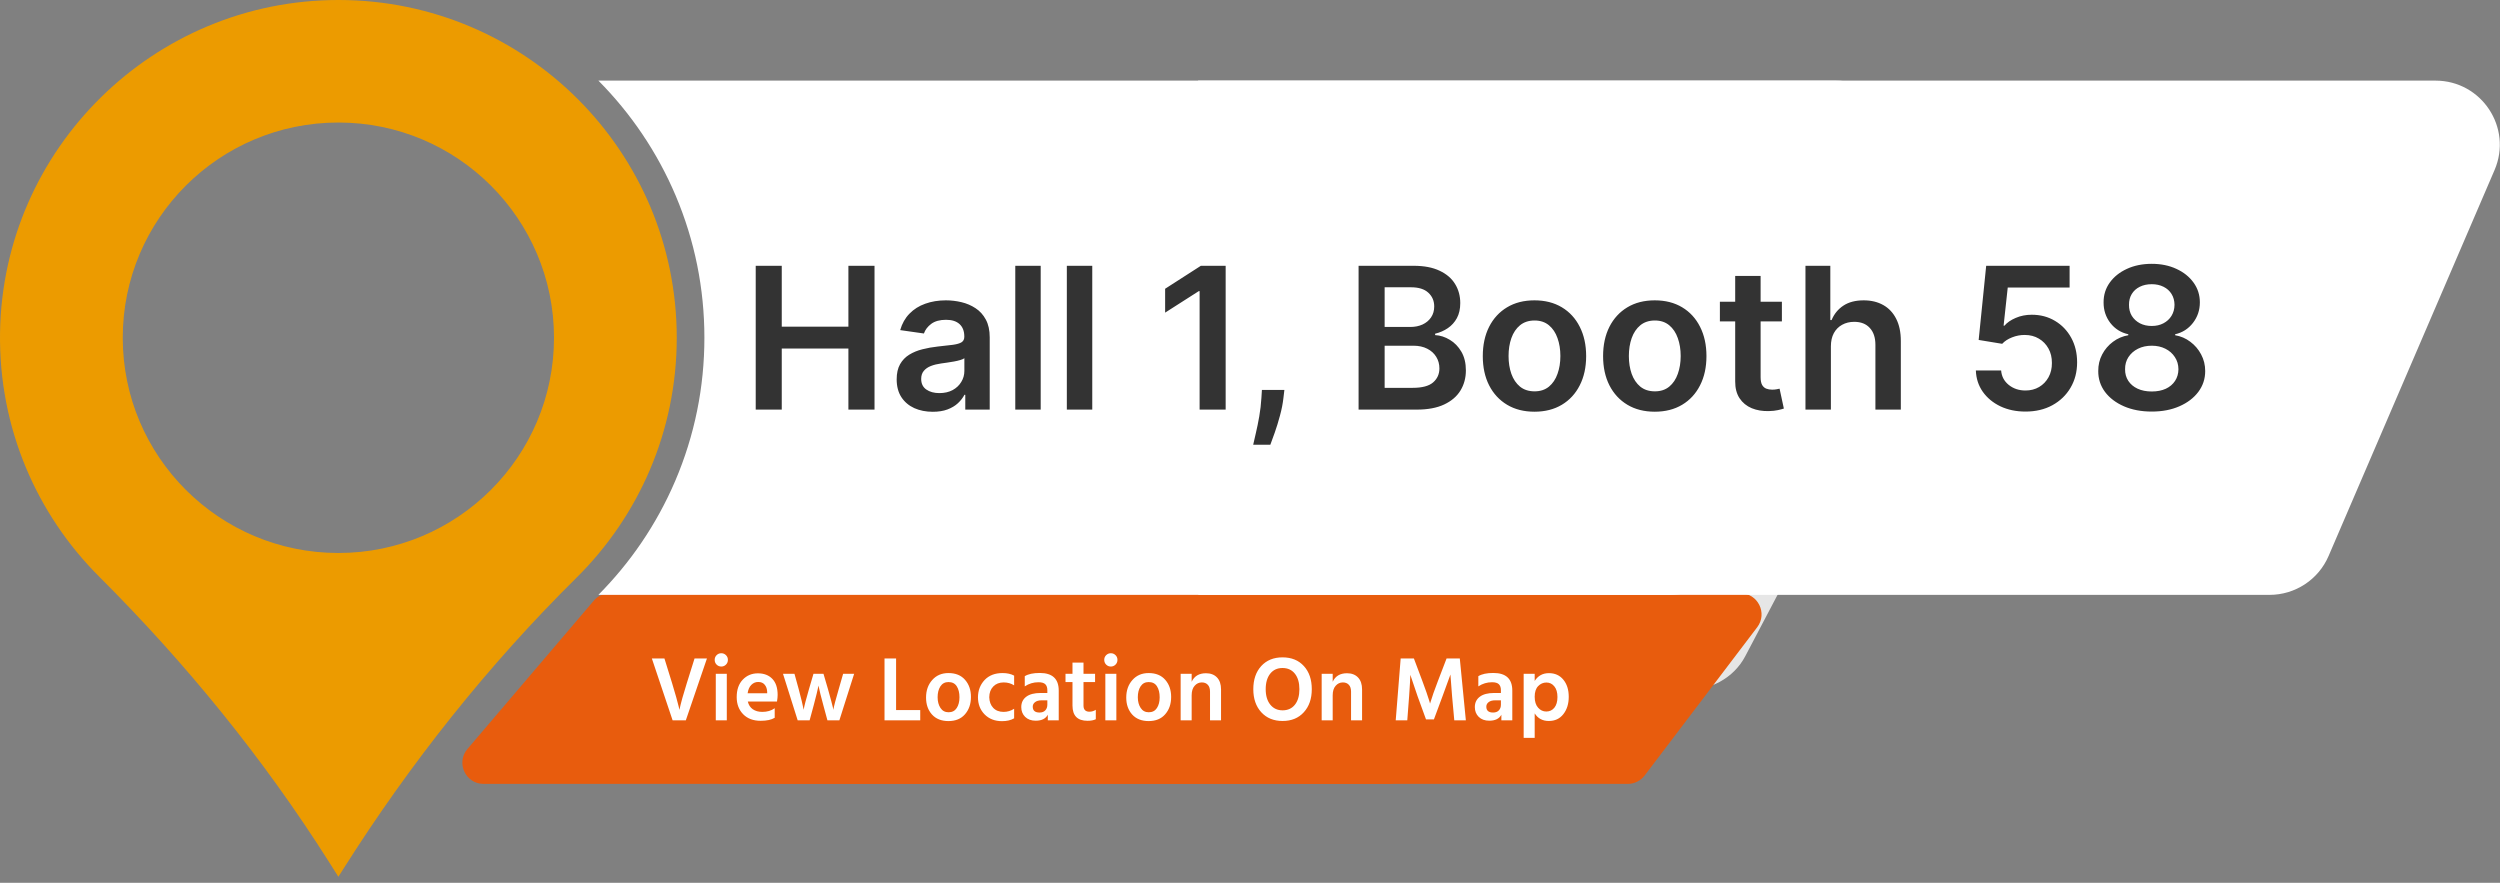
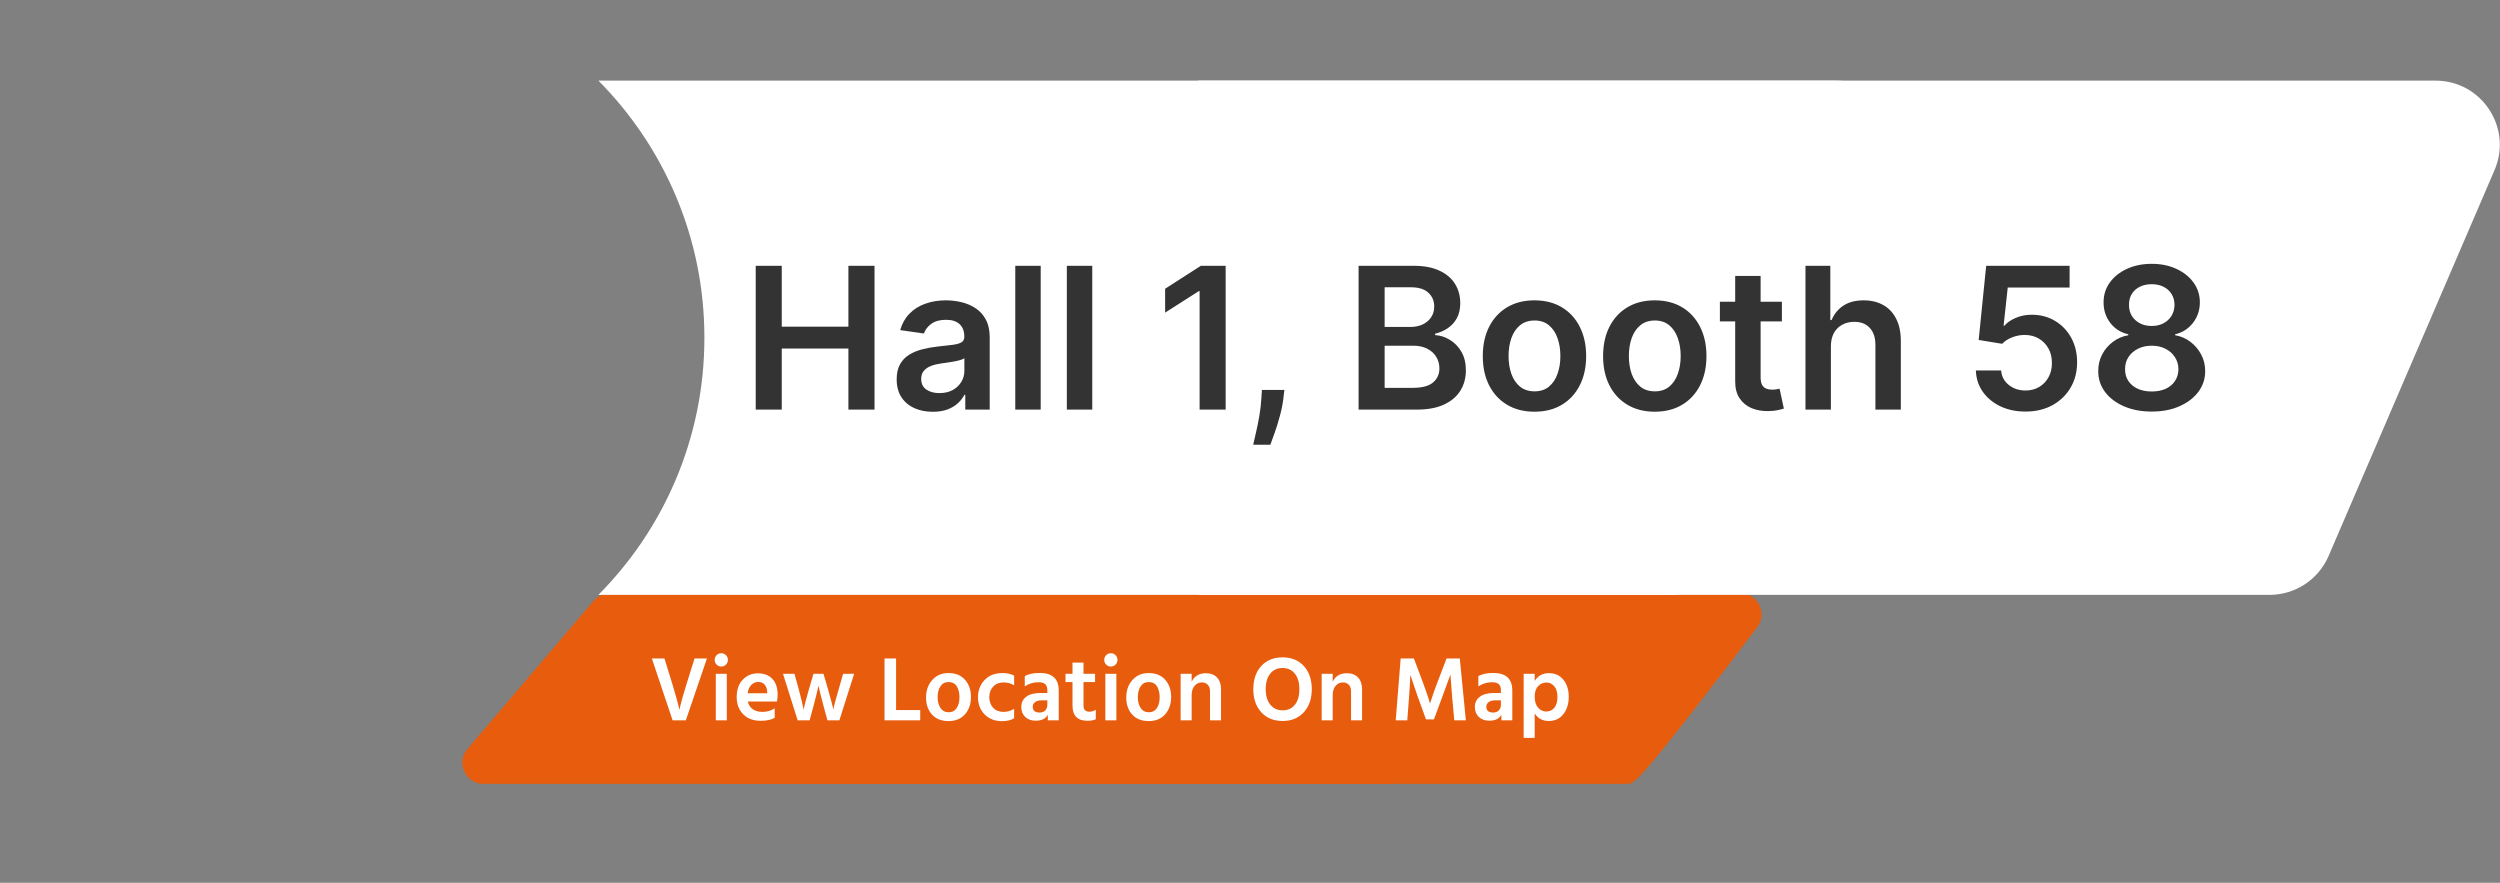
<svg xmlns="http://www.w3.org/2000/svg" width="354" height="125" viewBox="0 0 354 125" fill="none">
  <rect x="0" y="0" width="354" height="125" fill="#808080" stroke="none" />
  <g clip-path="url(#clip0_1559_2)">
    <g style="mix-blend-mode:multiply">
-       <path d="M266.105 29.8L91.181 19.281C93.333 21.611 95.263 24.142 96.921 26.806C98.625 29.546 100.056 32.452 101.173 35.443C103.498 41.666 104.474 48.184 104.074 54.816C103.671 61.498 101.895 67.897 98.795 73.833C97.306 76.685 95.512 79.413 93.463 81.939C91.532 84.32 89.36 86.541 87 88.548L238.463 97.657C242.095 97.875 245.502 96.015 247.126 92.927L273.725 42.352C276.642 36.804 272.628 30.193 266.105 29.8Z" fill="#E6E6E6" />
-     </g>
+       </g>
    <path d="M84.08 85.055C84.65 84.385 85.484 84 86.363 84H212.434C214.914 84 216.323 86.839 214.823 88.814L198.879 109.814C198.312 110.561 197.428 111 196.49 111H68.475C65.916 111 64.531 108.002 66.191 106.055L84.08 85.055Z" fill="#E85C0D" />
-     <path d="M118.08 85.055C118.65 84.385 119.485 84 120.364 84H246.434C248.914 84 250.323 86.839 248.823 88.814L232.879 109.814C232.312 110.561 231.428 111 230.49 111H102.475C99.916 111 98.532 108.002 100.191 106.055L118.08 85.055Z" fill="#E85C0D" />
+     <path d="M118.08 85.055C118.65 84.385 119.485 84 120.364 84H246.434C248.914 84 250.323 86.839 248.823 88.814C232.312 110.561 231.428 111 230.49 111H102.475C99.916 111 98.532 108.002 100.191 106.055L118.08 85.055Z" fill="#E85C0D" />
    <path d="M100.103 93.238L97.113 102H95.241L92.303 93.238H94.084L95.163 96.722C95.379 97.415 95.574 98.078 95.748 98.711C95.921 99.344 96.042 99.803 96.112 100.089L96.203 100.518C96.411 99.547 96.762 98.282 97.256 96.722L98.348 93.238H100.103ZM101.355 102V95.409H102.915V102H101.355ZM101.199 93.433C101.199 93.173 101.29 92.952 101.472 92.77C101.654 92.588 101.875 92.497 102.135 92.497C102.395 92.497 102.616 92.588 102.798 92.77C102.98 92.952 103.071 93.173 103.071 93.433C103.071 93.702 102.98 93.927 102.798 94.109C102.616 94.291 102.395 94.382 102.135 94.382C101.875 94.382 101.654 94.291 101.472 94.109C101.29 93.927 101.199 93.702 101.199 93.433ZM108.632 98.165V97.97C108.615 97.545 108.498 97.207 108.281 96.956C108.073 96.696 107.766 96.566 107.358 96.566C106.986 96.566 106.661 96.705 106.383 96.982C106.115 97.251 105.941 97.645 105.863 98.165H108.632ZM109.698 100.284V101.636C109.239 101.922 108.576 102.065 107.709 102.065C106.661 102.065 105.833 101.753 105.226 101.129C104.62 100.505 104.316 99.699 104.316 98.711C104.316 97.662 104.602 96.839 105.174 96.241C105.746 95.643 106.461 95.344 107.319 95.344C108.177 95.344 108.858 95.604 109.36 96.124C109.863 96.644 110.114 97.402 110.114 98.399C110.114 98.642 110.084 98.954 110.023 99.335H105.889C106.002 99.812 106.236 100.176 106.591 100.427C106.955 100.678 107.406 100.804 107.943 100.804C108.637 100.804 109.222 100.631 109.698 100.284ZM112.952 102L110.872 95.409H112.497L113.095 97.58C113.268 98.204 113.411 98.763 113.524 99.257C113.645 99.742 113.719 100.072 113.745 100.245L113.797 100.505C113.884 99.976 114.135 99.001 114.551 97.58L115.188 95.409H116.605L117.242 97.58C117.433 98.221 117.589 98.789 117.71 99.283C117.84 99.768 117.922 100.093 117.957 100.258L117.996 100.518C118.083 100.007 118.338 99.027 118.763 97.58L119.387 95.409H120.947L118.854 102H117.164L116.579 99.842C116.423 99.279 116.289 98.767 116.176 98.308C116.063 97.84 115.99 97.519 115.955 97.346L115.903 97.073C115.79 97.645 115.565 98.568 115.227 99.842L114.642 102H112.952ZM126.886 100.544H130.305V102H125.248V93.238H126.886V100.544ZM134.301 102.104C133.304 102.104 132.524 101.792 131.961 101.168C131.406 100.544 131.129 99.747 131.129 98.776C131.129 97.771 131.419 96.943 132 96.293C132.58 95.634 133.347 95.305 134.301 95.305C135.315 95.305 136.099 95.626 136.654 96.267C137.208 96.9 137.486 97.706 137.486 98.685C137.486 99.682 137.204 100.501 136.641 101.142C136.086 101.783 135.306 102.104 134.301 102.104ZM134.301 96.579C133.807 96.579 133.425 96.783 133.157 97.19C132.897 97.597 132.767 98.109 132.767 98.724C132.767 99.331 132.901 99.838 133.17 100.245C133.438 100.652 133.82 100.856 134.314 100.856C134.825 100.856 135.211 100.657 135.471 100.258C135.731 99.859 135.861 99.352 135.861 98.737C135.861 98.104 135.735 97.589 135.484 97.19C135.232 96.783 134.838 96.579 134.301 96.579ZM140.078 98.724C140.096 99.348 140.282 99.851 140.637 100.232C141.001 100.613 141.491 100.804 142.106 100.804C142.644 100.804 143.142 100.657 143.601 100.362V101.714C143.142 101.983 142.57 102.117 141.885 102.117C140.871 102.117 140.048 101.796 139.415 101.155C138.791 100.514 138.479 99.703 138.479 98.724C138.488 97.762 138.8 96.952 139.415 96.293C140.039 95.634 140.889 95.305 141.963 95.305C142.605 95.305 143.151 95.426 143.601 95.669V97.047C143.168 96.77 142.674 96.631 142.119 96.631C141.513 96.631 141.023 96.822 140.65 97.203C140.278 97.584 140.087 98.091 140.078 98.724ZM148.304 99.166H147.498C147.09 99.166 146.778 99.253 146.562 99.426C146.345 99.591 146.237 99.803 146.237 100.063C146.237 100.618 146.557 100.895 147.199 100.895C147.545 100.895 147.814 100.795 148.005 100.596C148.204 100.388 148.304 100.119 148.304 99.79V99.166ZM145.106 97.19V95.747C145.6 95.444 146.31 95.292 147.238 95.292C149.023 95.292 149.916 96.124 149.916 97.788V102H148.369V101.207C148.065 101.77 147.493 102.052 146.653 102.052C146.029 102.052 145.53 101.87 145.158 101.506C144.794 101.142 144.612 100.683 144.612 100.128C144.612 99.504 144.846 99.014 145.314 98.659C145.782 98.304 146.458 98.126 147.342 98.126H148.304V97.723C148.304 97.359 148.208 97.082 148.018 96.891C147.827 96.7 147.502 96.605 147.043 96.605C146.341 96.605 145.695 96.8 145.106 97.19ZM153.424 96.579V99.933C153.424 100.21 153.497 100.423 153.645 100.57C153.792 100.709 153.996 100.778 154.256 100.778C154.585 100.778 154.888 100.687 155.166 100.505V101.844C154.862 101.991 154.472 102.065 153.996 102.065C152.574 102.065 151.864 101.346 151.864 99.907V96.579H150.876V95.409H151.864V93.823H153.424V95.409H155.062V96.579H153.424ZM156.516 102V95.409H158.076V102H156.516ZM156.36 93.433C156.36 93.173 156.451 92.952 156.633 92.77C156.815 92.588 157.036 92.497 157.296 92.497C157.556 92.497 157.777 92.588 157.959 92.77C158.141 92.952 158.232 93.173 158.232 93.433C158.232 93.702 158.141 93.927 157.959 94.109C157.777 94.291 157.556 94.382 157.296 94.382C157.036 94.382 156.815 94.291 156.633 94.109C156.451 93.927 156.36 93.702 156.36 93.433ZM162.649 102.104C161.653 102.104 160.873 101.792 160.309 101.168C159.755 100.544 159.477 99.747 159.477 98.776C159.477 97.771 159.768 96.943 160.348 96.293C160.929 95.634 161.696 95.305 162.649 95.305C163.663 95.305 164.448 95.626 165.002 96.267C165.557 96.9 165.834 97.706 165.834 98.685C165.834 99.682 165.553 100.501 164.989 101.142C164.435 101.783 163.655 102.104 162.649 102.104ZM162.649 96.579C162.155 96.579 161.774 96.783 161.505 97.19C161.245 97.597 161.115 98.109 161.115 98.724C161.115 99.331 161.25 99.838 161.518 100.245C161.787 100.652 162.168 100.856 162.662 100.856C163.174 100.856 163.559 100.657 163.819 100.258C164.079 99.859 164.209 99.352 164.209 98.737C164.209 98.104 164.084 97.589 163.832 97.19C163.581 96.783 163.187 96.579 162.649 96.579ZM168.739 95.409V96.54C169.112 95.734 169.788 95.331 170.767 95.331C171.426 95.331 171.946 95.53 172.327 95.929C172.708 96.328 172.899 96.891 172.899 97.619V102H171.339V97.944C171.339 97.511 171.235 97.186 171.027 96.969C170.819 96.744 170.537 96.631 170.182 96.631C169.775 96.631 169.432 96.791 169.155 97.112C168.878 97.424 168.739 97.875 168.739 98.464V102H167.179V95.409H168.739ZM177.468 97.593C177.468 96.232 177.841 95.14 178.586 94.317C179.34 93.494 180.345 93.082 181.602 93.082C182.876 93.082 183.886 93.494 184.631 94.317C185.376 95.132 185.749 96.224 185.749 97.593C185.749 98.945 185.372 100.033 184.618 100.856C183.873 101.679 182.872 102.091 181.615 102.091C180.358 102.091 179.353 101.679 178.599 100.856C177.845 100.033 177.468 98.945 177.468 97.593ZM179.223 97.593C179.223 98.512 179.44 99.24 179.873 99.777C180.306 100.314 180.887 100.583 181.615 100.583C182.352 100.583 182.932 100.319 183.357 99.79C183.782 99.253 183.994 98.52 183.994 97.593C183.994 96.666 183.782 95.933 183.357 95.396C182.932 94.859 182.347 94.59 181.602 94.59C180.865 94.59 180.285 94.859 179.86 95.396C179.435 95.933 179.223 96.666 179.223 97.593ZM188.709 95.409V96.54C189.081 95.734 189.757 95.331 190.737 95.331C191.395 95.331 191.915 95.53 192.297 95.929C192.678 96.328 192.869 96.891 192.869 97.619V102H191.309V97.944C191.309 97.511 191.205 97.186 190.997 96.969C190.789 96.744 190.507 96.631 190.152 96.631C189.744 96.631 189.402 96.791 189.125 97.112C188.847 97.424 188.709 97.875 188.709 98.464V102H187.149V95.409H188.709ZM197.633 102L198.335 93.238H200.207L201.403 96.423C201.611 96.96 201.806 97.498 201.988 98.035C202.17 98.564 202.3 98.958 202.378 99.218L202.495 99.621C202.764 98.72 203.136 97.654 203.613 96.423L204.835 93.238H206.707L207.565 102H205.927L205.615 98.581L205.381 95.513C205.069 96.406 204.696 97.428 204.263 98.581L203.041 101.87H201.923L200.727 98.581L199.7 95.552C199.7 95.977 199.644 96.986 199.531 98.581L199.271 102H197.633ZM212.529 99.166H211.723C211.316 99.166 211.004 99.253 210.787 99.426C210.571 99.591 210.462 99.803 210.462 100.063C210.462 100.618 210.783 100.895 211.424 100.895C211.771 100.895 212.04 100.795 212.23 100.596C212.43 100.388 212.529 100.119 212.529 99.79V99.166ZM209.331 97.19V95.747C209.825 95.444 210.536 95.292 211.463 95.292C213.249 95.292 214.141 96.124 214.141 97.788V102H212.594V101.207C212.291 101.77 211.719 102.052 210.878 102.052C210.254 102.052 209.756 101.87 209.383 101.506C209.019 101.142 208.837 100.683 208.837 100.128C208.837 99.504 209.071 99.014 209.539 98.659C210.007 98.304 210.683 98.126 211.567 98.126H212.529V97.723C212.529 97.359 212.434 97.082 212.243 96.891C212.053 96.7 211.728 96.605 211.268 96.605C210.566 96.605 209.921 96.8 209.331 97.19ZM218.949 100.752C219.417 100.752 219.799 100.574 220.093 100.219C220.388 99.855 220.535 99.348 220.535 98.698C220.535 98.048 220.388 97.545 220.093 97.19C219.799 96.826 219.426 96.644 218.975 96.644C218.525 96.644 218.135 96.813 217.805 97.151C217.476 97.489 217.311 97.992 217.311 98.659C217.311 99.326 217.472 99.842 217.792 100.206C218.113 100.57 218.499 100.752 218.949 100.752ZM217.311 95.409V96.423C217.779 95.686 218.451 95.318 219.326 95.318C220.184 95.318 220.865 95.626 221.367 96.241C221.879 96.856 222.134 97.667 222.134 98.672C222.134 99.66 221.879 100.479 221.367 101.129C220.865 101.77 220.18 102.091 219.313 102.091C218.429 102.091 217.762 101.731 217.311 101.012V104.483H215.751V95.409H217.311Z" fill="white" />
    <path d="M259.973 11.416H84.733C87.021 13.721 89.1 16.25 90.915 18.936C92.782 21.699 94.385 24.653 95.681 27.716C98.376 34.088 99.743 40.854 99.743 47.825C99.743 54.85 98.356 61.664 95.62 68.078C94.305 71.159 92.679 74.129 90.786 76.904C89.002 79.52 86.967 81.983 84.732 84.234H236.47C240.109 84.234 243.398 82.071 244.833 78.734L268.336 24.083C270.914 18.088 266.509 11.416 259.973 11.416Z" fill="white" />
    <path d="M344.866 11.416H169.626C171.913 13.721 173.993 16.25 175.808 18.936C177.674 21.699 179.278 24.653 180.573 27.716C183.269 34.088 184.636 40.854 184.636 47.825C184.636 54.85 183.248 61.664 180.512 68.078C179.198 71.159 177.571 74.129 175.678 76.904C173.895 79.52 171.859 81.983 169.625 84.234H321.363C325.001 84.234 328.29 82.071 329.725 78.734L353.228 24.083C355.807 18.088 351.402 11.416 344.866 11.416Z" fill="white" />
-     <path d="M48.036 0C47.996 5.1207e-05 47.955 0 47.915 0C21.796 0 0.4 21.005 0.006 47.088C-0.198 60.587 5.202 72.829 14.035 81.644C26.32 93.906 37.308 107.396 46.588 122.055L47.914 124.149L48.658 122.974C58.09 108.075 69.089 94.206 81.633 81.803C90.398 73.136 95.828 61.114 95.828 47.826C95.828 21.453 74.442 0.066 48.036 0ZM47.914 78.303C31.051 78.303 17.381 64.658 17.381 47.826C17.381 30.994 31.051 17.349 47.914 17.349C64.777 17.349 78.447 30.994 78.447 47.826C78.447 64.658 64.777 78.303 47.914 78.303Z" fill="#EC9B00" />
    <path d="M107.009 58V37.636H110.697V46.257H120.134V37.636H123.832V58H120.134V49.349H110.697V58H107.009ZM132.08 58.308C131.112 58.308 130.241 58.136 129.465 57.791C128.696 57.44 128.086 56.923 127.636 56.24C127.192 55.557 126.969 54.715 126.969 53.715C126.969 52.853 127.129 52.14 127.447 51.577C127.765 51.013 128.199 50.562 128.749 50.224C129.299 49.886 129.919 49.631 130.609 49.459C131.305 49.28 132.024 49.151 132.766 49.071C133.661 48.978 134.387 48.895 134.944 48.822C135.501 48.743 135.905 48.624 136.157 48.465C136.415 48.299 136.545 48.044 136.545 47.699V47.639C136.545 46.89 136.323 46.31 135.879 45.899C135.434 45.488 134.795 45.283 133.96 45.283C133.078 45.283 132.379 45.475 131.862 45.859C131.351 46.244 131.006 46.698 130.827 47.222L127.467 46.744C127.732 45.816 128.169 45.041 128.779 44.418C129.389 43.788 130.135 43.317 131.016 43.006C131.898 42.688 132.872 42.528 133.94 42.528C134.675 42.528 135.408 42.615 136.137 42.787C136.866 42.959 137.532 43.244 138.136 43.642C138.739 44.033 139.223 44.567 139.587 45.243C139.959 45.919 140.144 46.764 140.144 47.778V58H136.684V55.902H136.565C136.346 56.326 136.038 56.724 135.64 57.095C135.249 57.46 134.755 57.755 134.158 57.98C133.568 58.199 132.876 58.308 132.08 58.308ZM133.015 55.663C133.737 55.663 134.364 55.521 134.894 55.236C135.424 54.944 135.832 54.56 136.117 54.082C136.409 53.605 136.555 53.085 136.555 52.521V50.722C136.442 50.814 136.25 50.901 135.978 50.98C135.713 51.06 135.415 51.129 135.083 51.189C134.752 51.249 134.424 51.302 134.099 51.348C133.774 51.394 133.492 51.434 133.254 51.467C132.717 51.54 132.236 51.66 131.812 51.825C131.388 51.991 131.053 52.223 130.808 52.521C130.562 52.813 130.44 53.191 130.44 53.655C130.44 54.318 130.682 54.818 131.165 55.156C131.649 55.494 132.266 55.663 133.015 55.663ZM147.363 37.636V58H143.763V37.636H147.363ZM154.664 37.636V58H151.064V37.636H154.664ZM173.553 37.636V58H169.864V41.226H169.745L164.982 44.269V40.888L170.043 37.636H173.553ZM181.868 55.216L181.739 56.31C181.646 57.145 181.48 57.993 181.242 58.855C181.01 59.724 180.765 60.522 180.506 61.251C180.248 61.981 180.039 62.554 179.88 62.972H177.453C177.546 62.567 177.672 62.017 177.831 61.321C177.997 60.625 178.156 59.843 178.309 58.974C178.461 58.106 178.564 57.224 178.617 56.33L178.686 55.216H181.868ZM192.376 58V37.636H200.171C201.643 37.636 202.866 37.868 203.84 38.332C204.821 38.79 205.554 39.416 206.038 40.212C206.528 41.007 206.773 41.909 206.773 42.916C206.773 43.745 206.614 44.454 206.296 45.044C205.978 45.627 205.55 46.101 205.013 46.466C204.477 46.831 203.877 47.092 203.214 47.251V47.45C203.936 47.49 204.629 47.712 205.292 48.117C205.961 48.514 206.508 49.078 206.933 49.807C207.357 50.536 207.569 51.418 207.569 52.452C207.569 53.506 207.314 54.454 206.803 55.295C206.293 56.131 205.524 56.79 204.496 57.274C203.469 57.758 202.176 58 200.619 58H192.376ZM196.065 54.918H200.032C201.371 54.918 202.335 54.662 202.925 54.152C203.522 53.635 203.82 52.972 203.82 52.163C203.82 51.56 203.671 51.017 203.373 50.533C203.075 50.042 202.65 49.658 202.1 49.379C201.55 49.094 200.894 48.952 200.131 48.952H196.065V54.918ZM196.065 46.297H199.714C200.35 46.297 200.924 46.181 201.434 45.949C201.944 45.71 202.345 45.376 202.637 44.945C202.935 44.507 203.085 43.99 203.085 43.394C203.085 42.605 202.806 41.955 202.249 41.445C201.699 40.934 200.88 40.679 199.793 40.679H196.065V46.297ZM217.281 58.298C215.789 58.298 214.497 57.97 213.403 57.314C212.309 56.658 211.461 55.74 210.858 54.56C210.261 53.38 209.963 52.001 209.963 50.423C209.963 48.846 210.261 47.464 210.858 46.277C211.461 45.09 212.309 44.169 213.403 43.513C214.497 42.856 215.789 42.528 217.281 42.528C218.772 42.528 220.065 42.856 221.159 43.513C222.252 44.169 223.098 45.09 223.694 46.277C224.297 47.464 224.599 48.846 224.599 50.423C224.599 52.001 224.297 53.38 223.694 54.56C223.098 55.74 222.252 56.658 221.159 57.314C220.065 57.97 218.772 58.298 217.281 58.298ZM217.301 55.415C218.109 55.415 218.786 55.193 219.329 54.749C219.873 54.298 220.277 53.695 220.542 52.939C220.814 52.183 220.95 51.341 220.95 50.413C220.95 49.479 220.814 48.633 220.542 47.878C220.277 47.115 219.873 46.509 219.329 46.058C218.786 45.608 218.109 45.382 217.301 45.382C216.472 45.382 215.783 45.608 215.233 46.058C214.689 46.509 214.281 47.115 214.01 47.878C213.744 48.633 213.612 49.479 213.612 50.413C213.612 51.341 213.744 52.183 214.01 52.939C214.281 53.695 214.689 54.298 215.233 54.749C215.783 55.193 216.472 55.415 217.301 55.415ZM234.316 58.298C232.825 58.298 231.532 57.97 230.438 57.314C229.344 56.658 228.496 55.74 227.893 54.56C227.296 53.38 226.998 52.001 226.998 50.423C226.998 48.846 227.296 47.464 227.893 46.277C228.496 45.09 229.344 44.169 230.438 43.513C231.532 42.856 232.825 42.528 234.316 42.528C235.808 42.528 237.1 42.856 238.194 43.513C239.288 44.169 240.133 45.09 240.729 46.277C241.333 47.464 241.634 48.846 241.634 50.423C241.634 52.001 241.333 53.38 240.729 54.56C240.133 55.74 239.288 56.658 238.194 57.314C237.1 57.97 235.808 58.298 234.316 58.298ZM234.336 55.415C235.145 55.415 235.821 55.193 236.364 54.749C236.908 54.298 237.312 53.695 237.577 52.939C237.849 52.183 237.985 51.341 237.985 50.413C237.985 49.479 237.849 48.633 237.577 47.878C237.312 47.115 236.908 46.509 236.364 46.058C235.821 45.608 235.145 45.382 234.336 45.382C233.507 45.382 232.818 45.608 232.268 46.058C231.724 46.509 231.317 47.115 231.045 47.878C230.78 48.633 230.647 49.479 230.647 50.413C230.647 51.341 230.78 52.183 231.045 52.939C231.317 53.695 231.724 54.298 232.268 54.749C232.818 55.193 233.507 55.415 234.336 55.415ZM252.316 42.727V45.511H243.536V42.727H252.316ZM245.703 39.068H249.303V53.406C249.303 53.89 249.376 54.261 249.522 54.52C249.674 54.772 249.873 54.944 250.118 55.037C250.364 55.13 250.635 55.176 250.934 55.176C251.159 55.176 251.364 55.16 251.55 55.126C251.742 55.093 251.888 55.063 251.988 55.037L252.594 57.851C252.402 57.917 252.127 57.99 251.769 58.07C251.417 58.149 250.987 58.196 250.476 58.209C249.575 58.235 248.763 58.099 248.04 57.801C247.318 57.496 246.744 57.026 246.32 56.389C245.902 55.753 245.697 54.957 245.703 54.003V39.068ZM259.254 49.051V58H255.654V37.636H259.174V45.322H259.353C259.711 44.461 260.264 43.781 261.013 43.284C261.769 42.78 262.73 42.528 263.897 42.528C264.958 42.528 265.882 42.751 266.671 43.195C267.46 43.639 268.07 44.288 268.501 45.144C268.938 45.999 269.157 47.043 269.157 48.276V58H265.558V48.832C265.558 47.805 265.292 47.006 264.762 46.436C264.238 45.859 263.503 45.571 262.555 45.571C261.918 45.571 261.348 45.71 260.844 45.989C260.347 46.26 259.956 46.655 259.671 47.172C259.393 47.689 259.254 48.315 259.254 49.051ZM286.811 58.278C285.485 58.278 284.299 58.03 283.251 57.533C282.204 57.029 281.372 56.34 280.756 55.465C280.146 54.59 279.821 53.589 279.781 52.462H283.361C283.427 53.297 283.788 53.98 284.445 54.51C285.101 55.034 285.89 55.295 286.811 55.295C287.534 55.295 288.177 55.13 288.74 54.798C289.304 54.467 289.748 54.006 290.072 53.416C290.397 52.826 290.556 52.153 290.55 51.398C290.556 50.629 290.394 49.946 290.062 49.349C289.731 48.753 289.277 48.285 288.7 47.947C288.124 47.603 287.461 47.43 286.712 47.43C286.102 47.424 285.502 47.536 284.912 47.769C284.322 48.001 283.855 48.305 283.51 48.683L280.179 48.136L281.243 37.636H293.055V40.719H284.295L283.709 46.118H283.828C284.206 45.674 284.74 45.306 285.429 45.014C286.118 44.716 286.874 44.567 287.696 44.567C288.929 44.567 290.029 44.858 290.997 45.442C291.965 46.019 292.727 46.814 293.284 47.828C293.841 48.842 294.119 50.002 294.119 51.308C294.119 52.654 293.808 53.854 293.185 54.908C292.568 55.955 291.71 56.78 290.609 57.383C289.516 57.98 288.25 58.278 286.811 58.278ZM304.689 58.278C303.211 58.278 301.898 58.03 300.751 57.533C299.611 57.035 298.716 56.356 298.067 55.494C297.424 54.626 297.106 53.642 297.112 52.541C297.106 51.686 297.291 50.901 297.669 50.185C298.047 49.469 298.557 48.872 299.2 48.395C299.85 47.911 300.572 47.603 301.368 47.47V47.331C300.321 47.099 299.472 46.565 298.822 45.73C298.179 44.888 297.861 43.917 297.868 42.817C297.861 41.769 298.153 40.835 298.743 40.013C299.333 39.191 300.142 38.544 301.169 38.074C302.196 37.597 303.37 37.358 304.689 37.358C305.995 37.358 307.158 37.597 308.179 38.074C309.206 38.544 310.015 39.191 310.605 40.013C311.202 40.835 311.5 41.769 311.5 42.817C311.5 43.917 311.172 44.888 310.516 45.73C309.866 46.565 309.027 47.099 308 47.331V47.47C308.795 47.603 309.511 47.911 310.148 48.395C310.791 48.872 311.301 49.469 311.679 50.185C312.063 50.901 312.256 51.686 312.256 52.541C312.256 53.642 311.931 54.626 311.281 55.494C310.632 56.356 309.737 57.035 308.597 57.533C307.463 58.03 306.161 58.278 304.689 58.278ZM304.689 55.435C305.451 55.435 306.114 55.305 306.678 55.047C307.241 54.782 307.679 54.41 307.99 53.933C308.302 53.456 308.461 52.906 308.467 52.283C308.461 51.633 308.292 51.06 307.96 50.562C307.635 50.059 307.188 49.664 306.618 49.379C306.054 49.094 305.411 48.952 304.689 48.952C303.96 48.952 303.31 49.094 302.74 49.379C302.17 49.664 301.719 50.059 301.388 50.562C301.063 51.06 300.904 51.633 300.911 52.283C300.904 52.906 301.056 53.456 301.368 53.933C301.679 54.404 302.117 54.772 302.68 55.037C303.25 55.302 303.92 55.435 304.689 55.435ZM304.689 46.158C305.312 46.158 305.862 46.032 306.339 45.78C306.823 45.528 307.205 45.177 307.483 44.726C307.761 44.275 307.904 43.755 307.911 43.165C307.904 42.581 307.765 42.071 307.493 41.633C307.221 41.189 306.843 40.848 306.359 40.609C305.875 40.364 305.319 40.242 304.689 40.242C304.046 40.242 303.479 40.364 302.989 40.609C302.505 40.848 302.127 41.189 301.855 41.633C301.59 42.071 301.461 42.581 301.467 43.165C301.461 43.755 301.593 44.275 301.865 44.726C302.143 45.17 302.525 45.521 303.009 45.78C303.499 46.032 304.059 46.158 304.689 46.158Z" fill="#333333" />
  </g>
  <defs>
    <clipPath id="clip0_1559_2">
      <rect width="354" height="125" fill="white" />
    </clipPath>
  </defs>
</svg>